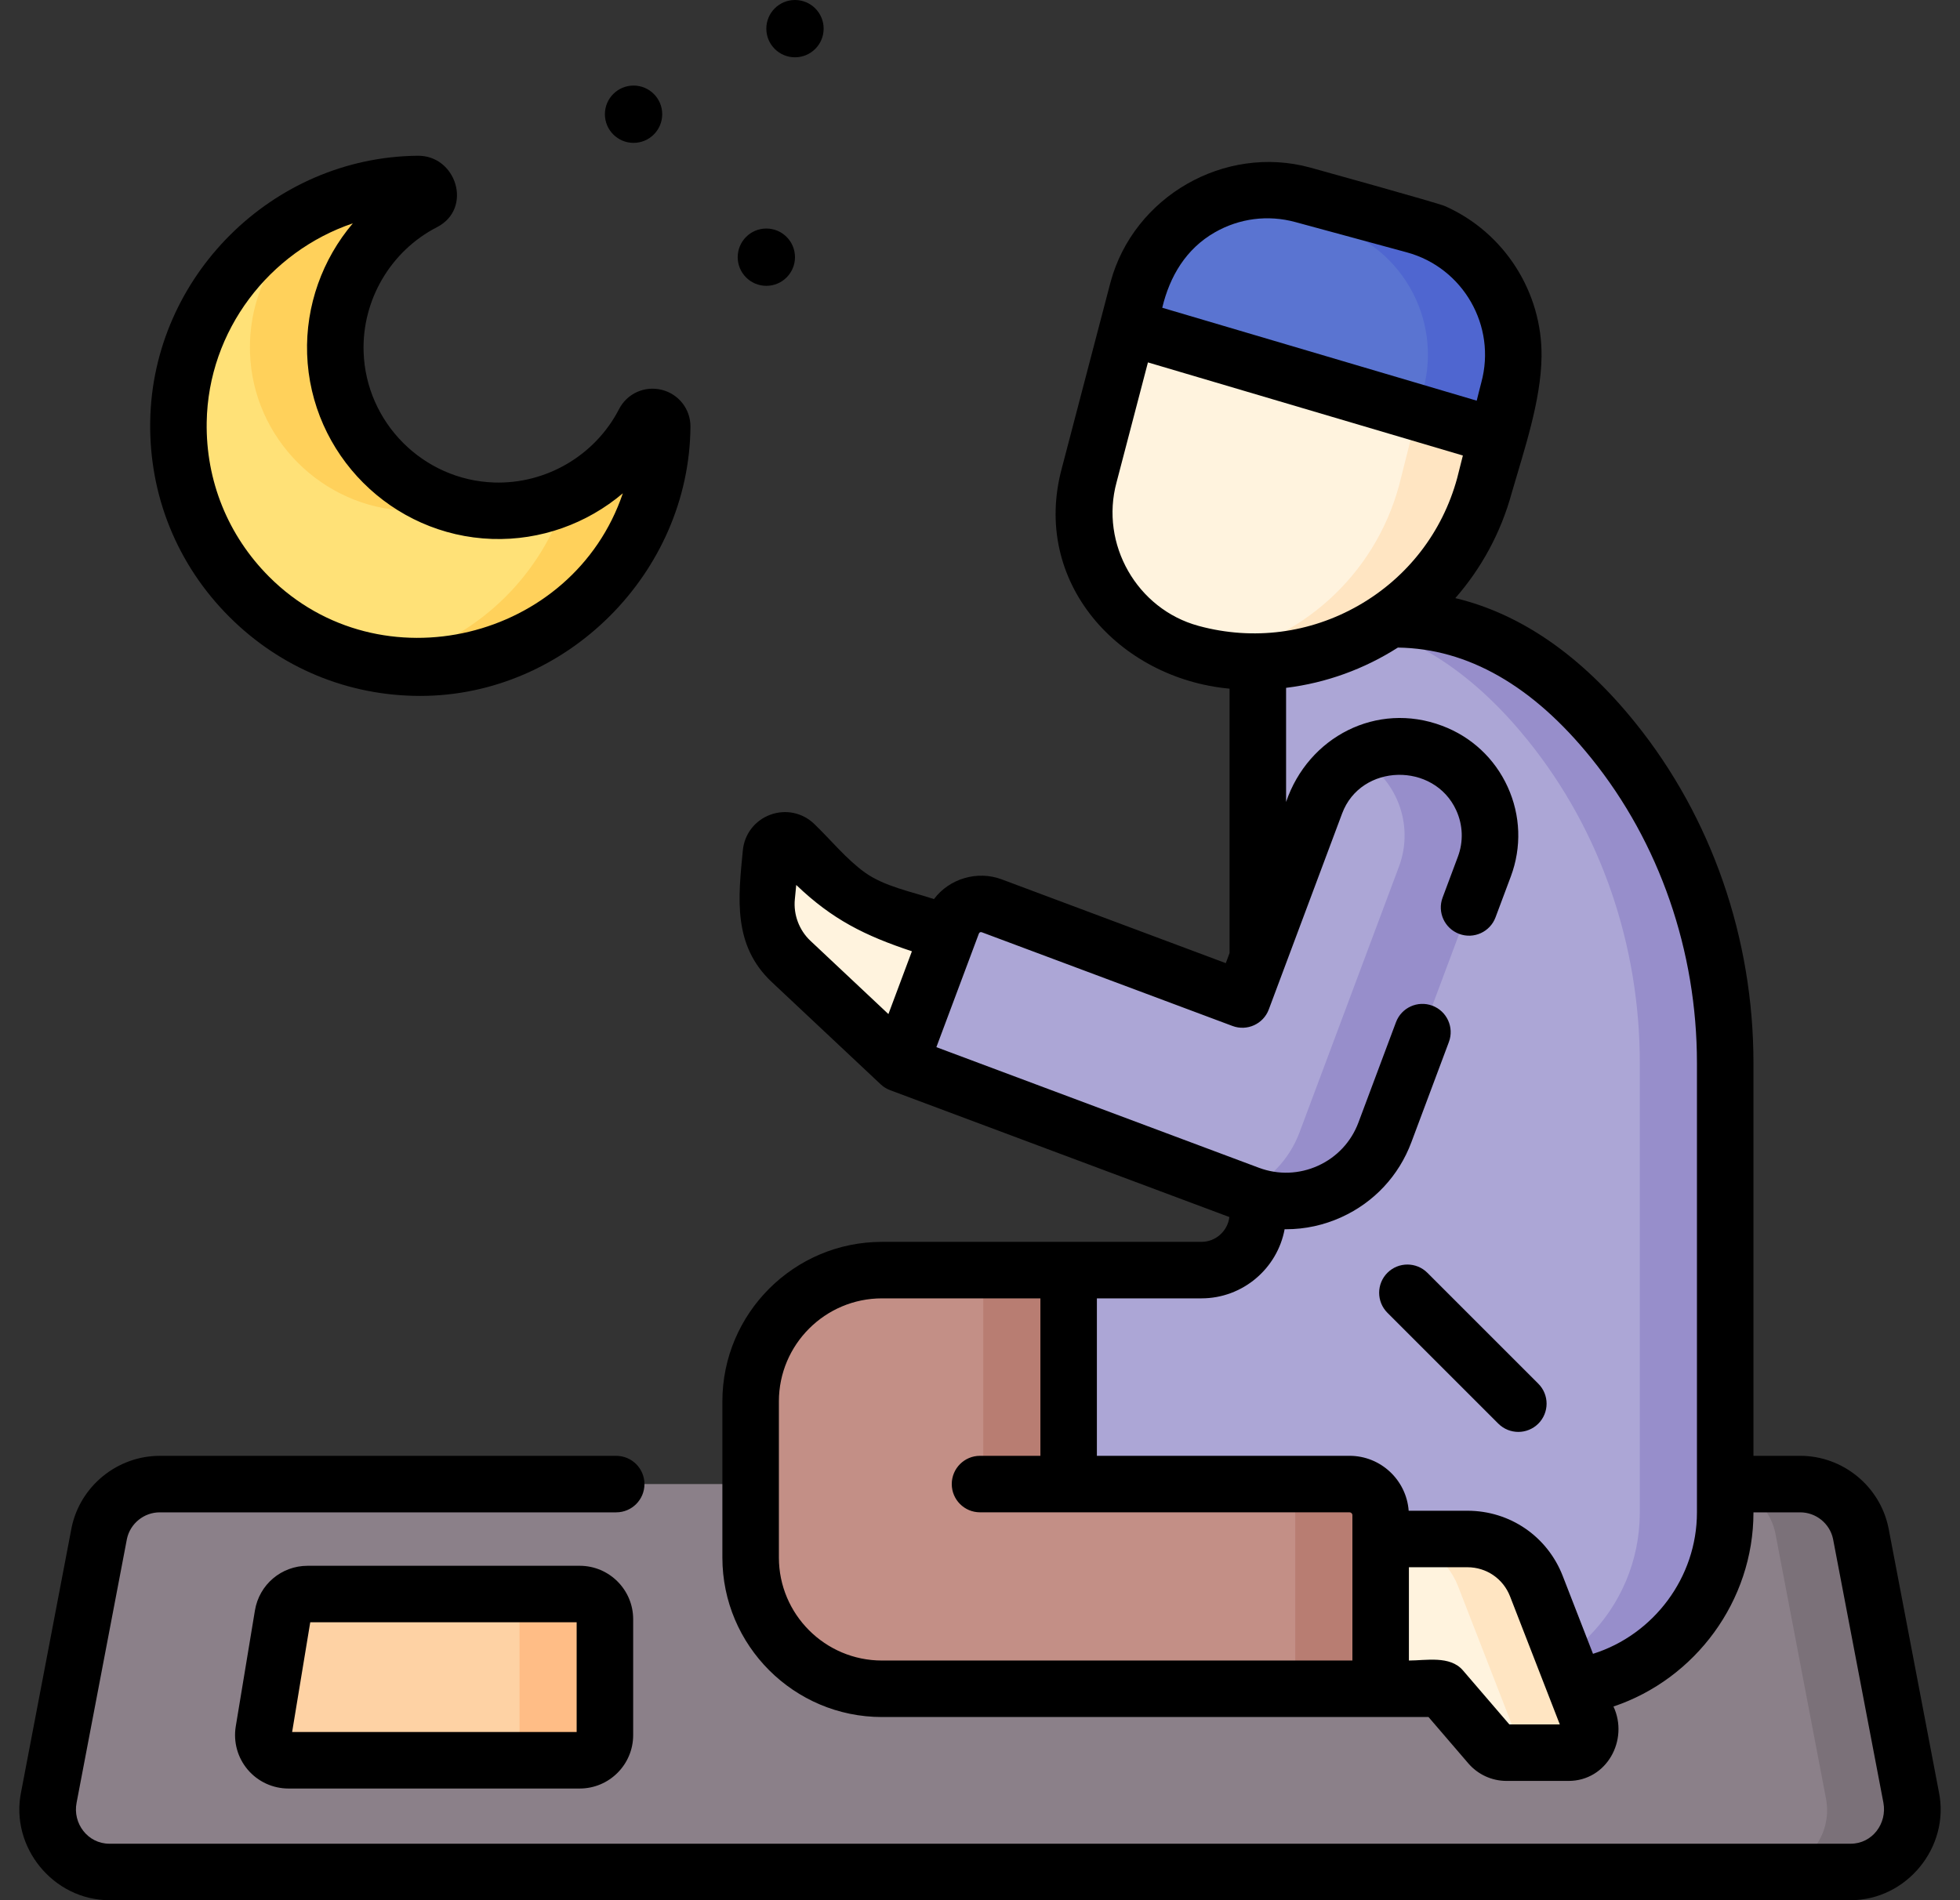
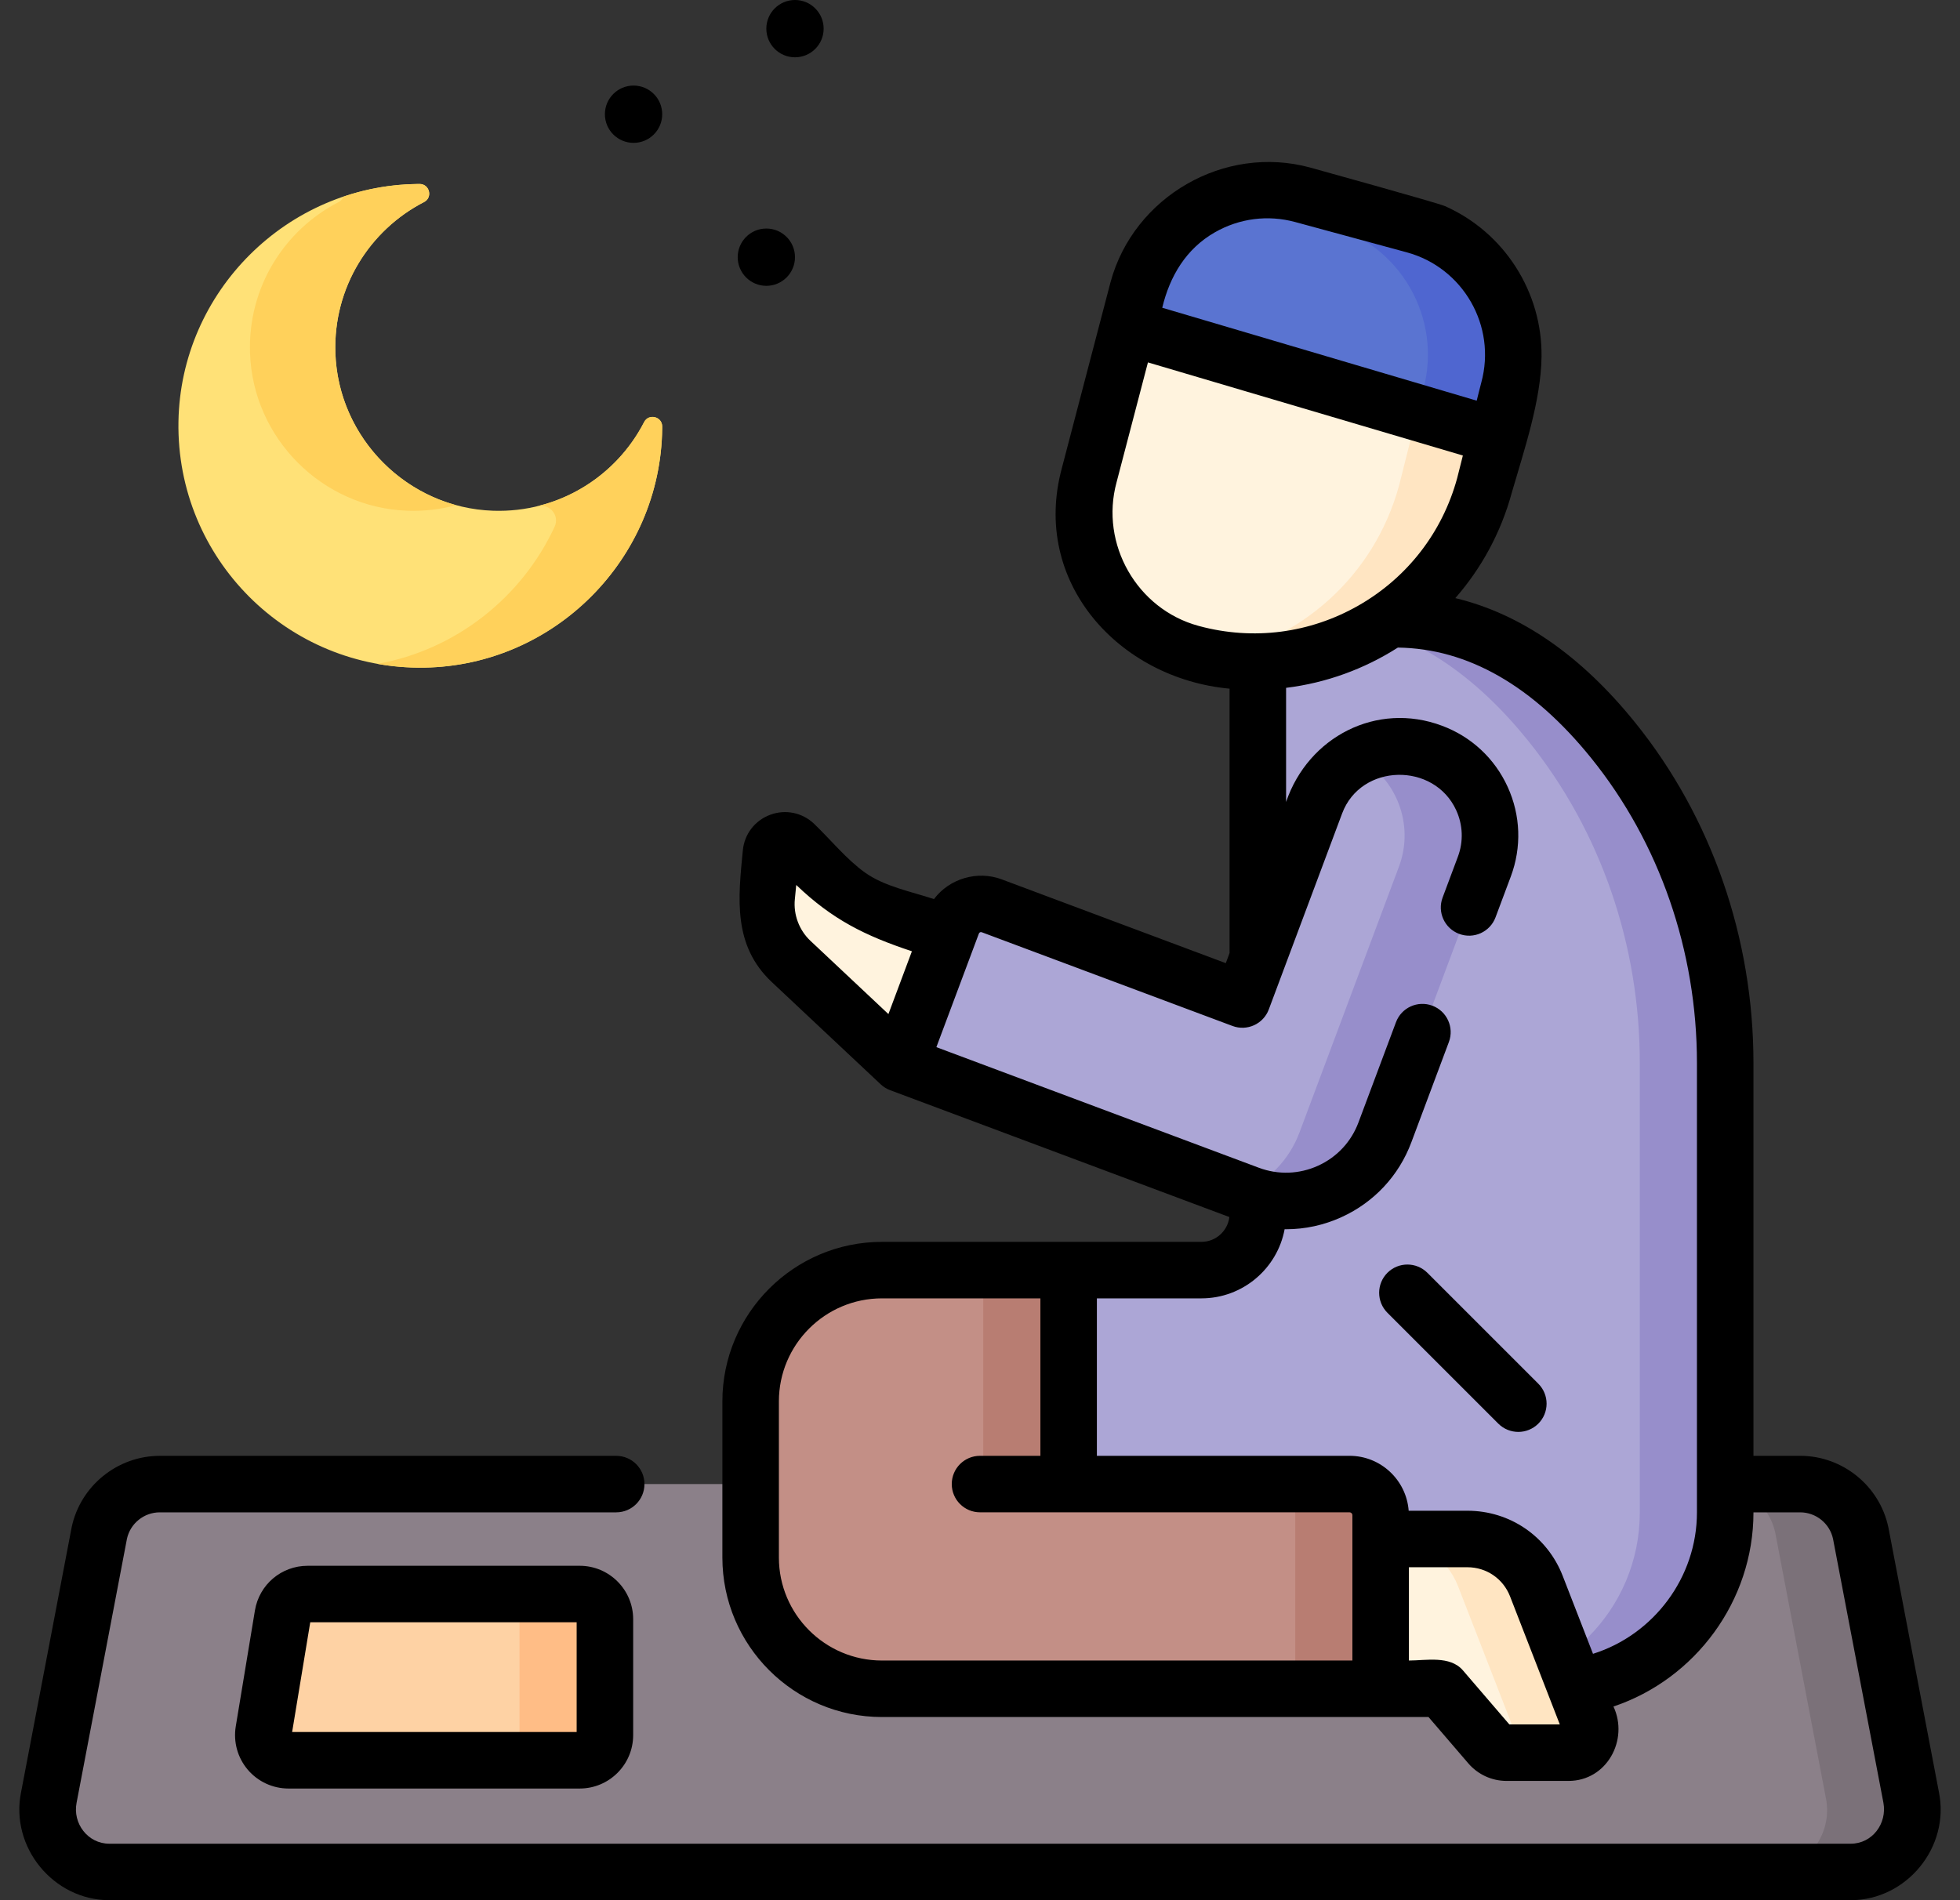
<svg xmlns="http://www.w3.org/2000/svg" width="66" height="64" viewBox="0 0 66 64" fill="none">
  <rect x="0" y="0" width="66" height="64" fill="#333333" stroke="none" />
  <path d="M62.317 63.049H3.683C2.361 63.049 1.374 61.833 1.645 60.54L3.342 51.64C3.544 50.675 4.395 49.984 5.38 49.984H60.62C61.605 49.984 62.456 50.675 62.657 51.64L64.355 60.54C64.626 61.833 63.639 63.049 62.317 63.049Z" fill="#8B8089" />
  <path d="M64.355 60.539L62.657 51.639C62.455 50.675 61.605 49.984 60.62 49.984H57.744C58.73 49.984 59.58 50.675 59.782 51.639L61.48 60.539C61.751 61.833 60.764 63.048 59.442 63.048H62.317C63.639 63.048 64.626 61.833 64.355 60.539Z" fill="#7B7179" />
  <path d="M25.277 47.2V52.458C25.277 54.9 27.256 56.88 29.699 56.88H52.156C55.435 56.88 58.094 54.221 58.094 50.942V35.803C58.094 31.863 56.801 28.011 54.328 24.942C52.547 22.732 50.112 20.857 46.976 20.857L42.356 20.913V40.878C42.356 41.928 41.505 42.779 40.455 42.779H29.699C27.256 42.779 25.277 44.759 25.277 47.2Z" fill="#ACA6D6" />
  <path d="M54.328 24.942C52.547 22.732 50.111 20.857 46.976 20.857L44.736 20.884C47.567 21.117 49.793 22.884 51.452 24.942C53.926 28.011 55.218 31.863 55.218 35.803V50.942C55.218 54.221 52.56 56.88 49.281 56.88H52.156C55.435 56.88 58.094 54.221 58.094 50.942V35.803C58.094 31.863 56.801 28.011 54.328 24.942Z" fill="#978ECB" />
  <path d="M46.636 38.138L47.514 35.788L33.394 30.507C32.862 30.308 32.269 30.578 32.07 31.11L30.306 35.827L42.06 40.223C43.899 40.911 45.948 39.977 46.636 38.138Z" fill="#ACA6D6" />
  <path d="M25.818 30.197L25.961 28.731C25.999 28.338 26.473 28.163 26.758 28.436L28.464 30.072C28.697 30.295 28.977 30.463 29.283 30.565L31.944 31.448L30.306 35.827L26.639 32.381C26.042 31.819 25.738 31.013 25.818 30.197Z" fill="#FFF3DE" />
  <path d="M39.71 39.344L42.06 40.223C43.899 40.91 45.948 39.977 46.636 38.138L49.983 29.188C50.562 27.64 49.776 25.915 48.228 25.336L48.155 25.309C46.607 24.73 44.882 25.515 44.303 27.064L39.71 39.344Z" fill="#ACA6D6" />
  <path d="M48.228 25.336L48.155 25.309C47.311 24.993 46.415 25.084 45.68 25.482C47.008 26.168 47.644 27.753 47.108 29.188L43.76 38.138C43.41 39.075 42.707 39.775 41.859 40.148L42.06 40.223C43.899 40.911 45.948 39.977 46.636 38.138L49.983 29.188C50.562 27.64 49.776 25.915 48.228 25.336Z" fill="#978ECB" />
  <path d="M25.277 47.2V52.458C25.277 54.899 27.256 56.879 29.699 56.879H35.985V42.778H29.699C27.256 42.778 25.277 44.758 25.277 47.2Z" fill="#C38F86" />
  <path d="M33.11 42.778H35.985V56.88H33.11V42.778Z" fill="#B87D72" />
  <path d="M30.252 56.879H46.491V51.032C46.491 50.453 46.022 49.984 45.443 49.984H30.252V56.879Z" fill="#C38F86" />
  <path d="M45.444 49.984H42.569C43.147 49.984 43.616 50.453 43.616 51.032V56.879H46.491V51.032C46.491 50.453 46.022 49.984 45.444 49.984Z" fill="#B87D72" />
  <path d="M49.413 51.834H46.491V56.879H48.54L50.163 58.769C50.306 58.935 50.514 59.031 50.733 59.031H52.818C53.346 59.031 53.709 58.5 53.517 58.008L51.736 53.423C51.363 52.465 50.441 51.834 49.413 51.834Z" fill="#FFF3DE" />
  <path d="M53.517 58.008L51.735 53.423C51.363 52.465 50.441 51.834 49.413 51.834H46.775C47.803 51.834 48.725 52.465 49.097 53.423L50.879 58.008C51.034 58.407 50.825 58.832 50.458 58.978C50.545 59.012 50.638 59.031 50.733 59.031H52.818C53.346 59.031 53.709 58.5 53.517 58.008Z" fill="#FFE5C2" />
  <path d="M16.605 17.202C13.731 17.105 11.39 14.764 11.294 11.89C11.219 9.677 12.452 7.745 14.28 6.805C14.579 6.651 14.466 6.195 14.13 6.196C14.106 6.196 14.082 6.197 14.057 6.197C9.672 6.247 6.08 9.822 6.009 14.207C5.935 18.812 9.683 22.56 14.288 22.486C18.673 22.415 22.247 18.823 22.298 14.438C22.298 14.413 22.299 14.389 22.299 14.365C22.299 14.029 21.844 13.916 21.69 14.215C20.75 16.043 18.818 17.276 16.605 17.202Z" fill="#FFE177" />
  <path d="M11.405 6.805C9.577 7.745 8.344 9.677 8.419 11.891C8.515 14.764 10.856 17.106 13.729 17.202C14.293 17.221 14.84 17.155 15.357 17.015C13.081 16.393 11.376 14.334 11.293 11.891C11.218 9.677 12.453 7.745 14.28 6.805C14.579 6.651 14.466 6.196 14.13 6.197H14.057C13.187 6.207 12.349 6.356 11.562 6.624C11.538 6.697 11.487 6.763 11.405 6.805Z" fill="#FFD15B" />
  <path d="M21.691 14.216C21.125 15.316 20.2 16.2 19.07 16.712C18.755 16.856 18.424 16.969 18.082 17.051C18.087 17.05 18.093 17.051 18.098 17.049C18.508 16.95 18.853 17.358 18.676 17.741C17.574 20.117 15.358 21.886 12.71 22.36C13.221 22.452 13.749 22.495 14.288 22.486C18.674 22.416 22.247 18.824 22.298 14.438V14.366C22.299 14.029 21.844 13.917 21.691 14.216Z" fill="#FFD15B" />
  <path d="M19.521 59.288H9.714C9.191 59.288 8.792 58.818 8.878 58.302L9.523 54.398C9.59 53.989 9.944 53.688 10.359 53.688H19.521C19.989 53.688 20.369 54.068 20.369 54.536V58.44C20.369 58.908 19.989 59.288 19.521 59.288Z" fill="#FED2A4" />
  <path d="M19.521 53.688H16.646C17.114 53.688 17.494 54.068 17.494 54.536V58.44C17.494 58.908 17.114 59.288 16.646 59.288H19.521C19.99 59.288 20.369 58.908 20.369 58.44V54.536C20.369 54.068 19.99 53.688 19.521 53.688Z" fill="#FFBD86" />
  <path d="M40.11 21.998L40.113 21.999C44.401 23.165 48.823 20.633 49.988 16.345L50.406 14.688L50.799 13.13C51.455 10.72 50.031 8.236 47.621 7.581L43.867 6.56C41.458 5.905 38.972 7.328 38.317 9.738L37.983 11.015L36.677 16.005C35.969 18.607 37.506 21.291 40.11 21.998Z" fill="#FFF3DE" />
  <path d="M47.621 7.581L43.867 6.561C42.975 6.318 42.073 6.361 41.257 6.633L44.746 7.581C47.156 8.236 48.579 10.72 47.924 13.131L47.531 14.688L47.113 16.346C46.274 19.434 43.746 21.61 40.795 22.152C44.861 22.89 48.885 20.407 49.989 16.346L50.406 14.688L50.799 13.131C51.455 10.72 50.031 8.236 47.621 7.581Z" fill="#FFE5C2" />
  <path d="M37.983 11.016L50.406 14.688L50.799 13.131C51.455 10.72 50.031 8.236 47.621 7.581L43.867 6.561C41.458 5.906 38.972 7.328 38.317 9.739L37.983 11.016Z" fill="#5A74D1" />
  <path d="M47.621 7.581L43.867 6.561C42.975 6.318 42.072 6.361 41.257 6.633L44.746 7.581C47.156 8.236 48.579 10.72 47.924 13.131L47.731 13.897L50.406 14.688L50.799 13.131C51.455 10.72 50.031 8.236 47.621 7.581Z" fill="#4F66D0" />
  <path d="M65.289 60.354L63.592 51.461C63.59 51.455 63.589 51.45 63.588 51.444C63.296 50.047 62.047 49.033 60.62 49.033H59.045V35.802C59.045 31.595 57.633 27.526 55.068 24.345C53.242 22.079 51.21 20.674 49.006 20.145C49.875 19.151 50.538 17.952 50.907 16.595C51.318 15.171 51.892 13.501 51.909 12.009C51.935 9.847 50.664 7.832 48.657 6.942C48.406 6.831 44.117 5.643 44.117 5.643C41.23 4.857 38.178 6.621 37.397 9.498L35.759 15.756C34.71 19.61 37.682 22.853 41.404 23.195V32.098L41.277 32.44L33.727 29.616C32.916 29.313 31.969 29.589 31.45 30.282C30.681 30.027 29.786 29.86 29.122 29.385C28.503 28.941 27.967 28.277 27.416 27.749C27.019 27.368 26.452 27.251 25.936 27.442C25.421 27.633 25.067 28.091 25.014 28.639C24.857 30.251 24.672 31.838 25.987 33.075L29.655 36.52C29.745 36.606 29.856 36.674 29.973 36.718L41.397 40.991C41.341 41.461 40.94 41.827 40.455 41.827H29.699C26.736 41.827 24.325 44.238 24.325 47.201V52.459C24.325 55.421 26.736 57.831 29.699 57.831H48.103L49.441 59.389C49.765 59.767 50.235 59.983 50.733 59.983H52.817C54.109 59.983 54.855 58.598 54.331 57.477C57.085 56.553 59.045 53.923 59.045 50.941V50.937H60.619C61.149 50.937 61.613 51.311 61.724 51.828L63.421 60.718C63.55 61.413 63.051 62.098 62.317 62.098H3.683C2.955 62.098 2.442 61.412 2.579 60.718L4.275 51.827C4.387 51.311 4.85 50.937 5.38 50.937H20.75C21.275 50.937 21.701 50.511 21.701 49.985C21.701 49.46 21.275 49.034 20.75 49.034H5.38C3.953 49.034 2.704 50.048 2.412 51.445C2.411 51.45 2.41 51.456 2.409 51.461L0.711 60.354C0.33 62.208 1.795 64 3.683 64H62.317C64.205 64 65.67 62.209 65.289 60.354ZM40.907 7.826C41.734 7.352 42.697 7.229 43.617 7.479L47.372 8.499C49.272 9.016 50.398 10.982 49.881 12.881C49.826 13.085 49.778 13.291 49.726 13.495L39.137 10.365C39.39 9.305 39.938 8.38 40.907 7.826ZM40.359 21.08C38.284 20.517 37.033 18.322 37.598 16.246L38.655 12.206L49.26 15.342L49.068 16.104C48.57 17.929 47.391 19.452 45.749 20.392C44.108 21.331 42.201 21.577 40.377 21.085C40.371 21.084 40.365 21.082 40.359 21.08ZM26.765 30.29L26.812 29.806C28.026 30.97 29.123 31.514 30.707 32.04L29.916 34.155L27.291 31.688C26.911 31.331 26.714 30.808 26.765 30.29ZM26.228 52.459V47.2C26.228 45.287 27.785 43.73 29.699 43.73H35.034V49.033H33C32.475 49.033 32.049 49.459 32.049 49.985C32.049 50.51 32.475 50.936 33 50.936H45.444C45.497 50.936 45.54 50.979 45.54 51.032V55.928L29.699 55.928C27.785 55.928 26.228 54.372 26.228 52.459ZM50.825 58.08L49.262 56.26C48.827 55.753 48.017 55.928 47.443 55.928V52.786H49.413C50.053 52.786 50.617 53.171 50.849 53.768L52.524 58.08L50.825 58.08ZM57.142 50.94C57.142 53.132 55.681 55.061 53.642 55.702L52.622 53.078C52.104 51.745 50.844 50.883 49.413 50.883H47.435C47.358 49.85 46.495 49.033 45.444 49.033H36.936V43.73H40.455C41.849 43.73 43.012 42.724 43.258 41.401C43.275 41.401 43.291 41.402 43.308 41.402C43.944 41.402 44.578 41.266 45.174 40.994C46.269 40.495 47.105 39.599 47.526 38.471L48.789 35.096C48.973 34.604 48.723 34.056 48.231 33.872C47.739 33.688 47.191 33.937 47.007 34.43L45.744 37.805C45.501 38.456 45.018 38.974 44.385 39.262C43.752 39.55 43.045 39.575 42.393 39.332L31.531 35.269L32.962 31.444C32.982 31.401 33.015 31.386 33.06 31.399L41.501 34.555C41.993 34.74 42.542 34.49 42.725 33.998L45.194 27.398C45.828 25.702 48.294 25.661 49.037 27.293C49.263 27.79 49.283 28.344 49.092 28.855L48.578 30.23C48.393 30.722 48.643 31.27 49.135 31.454C49.627 31.639 50.176 31.389 50.36 30.896L50.874 29.522C51.243 28.535 51.206 27.463 50.769 26.504C50.332 25.546 49.548 24.814 48.561 24.445C46.358 23.617 44.051 24.82 43.307 27.011V23.167C44.657 23.002 45.942 22.532 47.071 21.811C49.426 21.843 51.618 23.097 53.587 25.54C55.88 28.384 57.142 32.029 57.142 35.803V50.94H57.142Z" fill="black" />
-   <path d="M14.151 23.439C19.083 23.439 23.215 19.284 23.25 14.368C23.252 13.778 22.852 13.268 22.277 13.128C21.704 12.988 21.114 13.256 20.845 13.78C20.042 15.34 18.389 16.309 16.637 16.251C14.254 16.171 12.325 14.241 12.244 11.859C12.185 10.105 13.155 8.453 14.715 7.651C15.936 7.023 15.366 5.212 14.046 5.246C9.169 5.302 5.136 9.315 5.058 14.192C5.018 16.679 5.963 19.017 7.721 20.774C9.443 22.496 11.721 23.439 14.151 23.439ZM11.881 7.522C10.859 8.728 10.288 10.294 10.342 11.922C10.456 15.302 13.193 18.039 16.573 18.152C18.201 18.206 19.767 17.637 20.973 16.615C19.293 21.575 12.793 23.155 9.066 19.429C7.676 18.039 6.928 16.19 6.96 14.223C7.01 11.127 9.074 8.472 11.881 7.522Z" fill="black" />
  <path d="M21.334 4.812C21.867 4.812 22.299 4.38 22.299 3.847C22.299 3.314 21.867 2.882 21.334 2.882C20.801 2.882 20.369 3.314 20.369 3.847C20.369 4.38 20.801 4.812 21.334 4.812Z" fill="black" />
  <path d="M25.805 9.627C26.338 9.627 26.77 9.195 26.77 8.662C26.77 8.129 26.338 7.697 25.805 7.697C25.273 7.697 24.841 8.129 24.841 8.662C24.841 9.195 25.273 9.627 25.805 9.627Z" fill="black" />
  <path d="M26.77 1.93C27.303 1.93 27.735 1.498 27.735 0.965C27.735 0.432 27.303 0 26.77 0C26.237 0 25.805 0.432 25.805 0.965C25.805 1.498 26.237 1.93 26.77 1.93Z" fill="black" />
  <path d="M10.36 52.737C9.475 52.737 8.728 53.37 8.584 54.243L7.939 58.146C7.853 58.669 8 59.2 8.342 59.604C8.685 60.007 9.185 60.239 9.714 60.239H19.521C20.514 60.239 21.321 59.432 21.321 58.44V54.536C21.321 53.544 20.514 52.737 19.521 52.737L10.36 52.737ZM19.418 58.336H9.837L10.447 54.64H19.418V58.336H19.418Z" fill="black" />
  <path d="M48.065 42.869C47.693 42.498 47.091 42.498 46.719 42.869C46.348 43.241 46.348 43.843 46.719 44.215L50.454 47.95C50.64 48.135 50.884 48.228 51.127 48.228C51.37 48.228 51.614 48.135 51.8 47.95C52.172 47.578 52.172 46.975 51.8 46.604L48.065 42.869Z" fill="black" />
</svg>